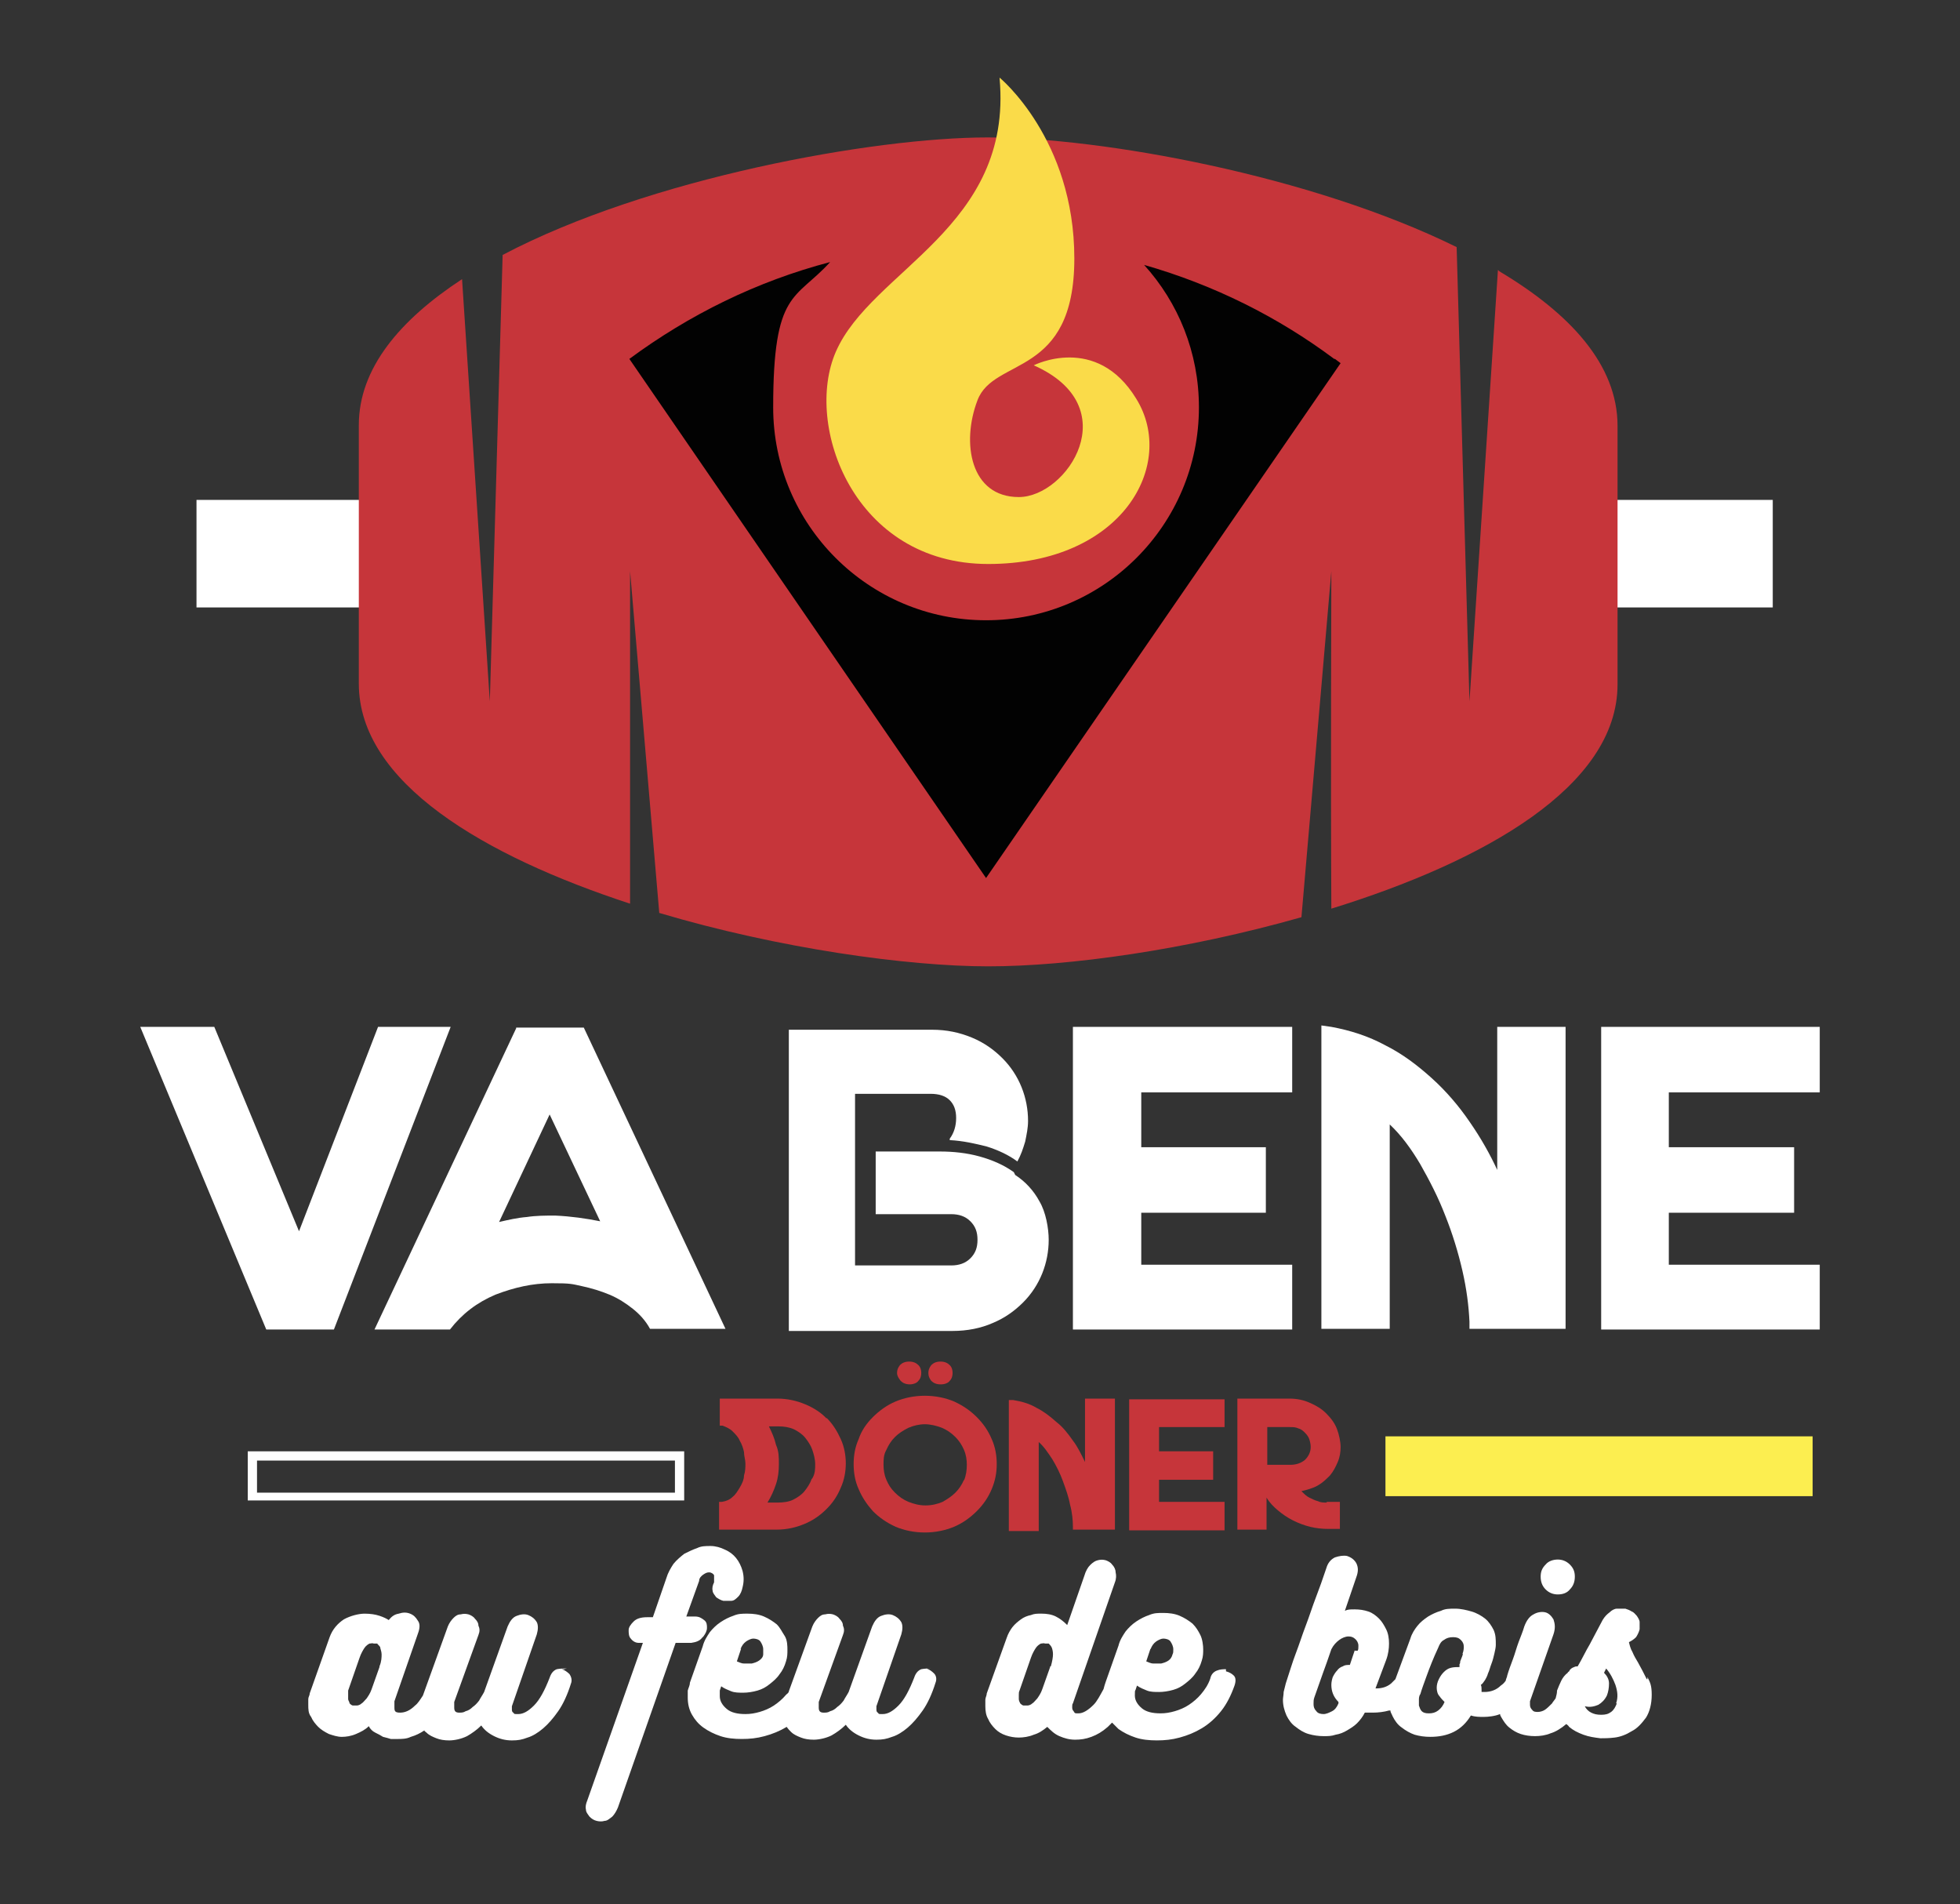
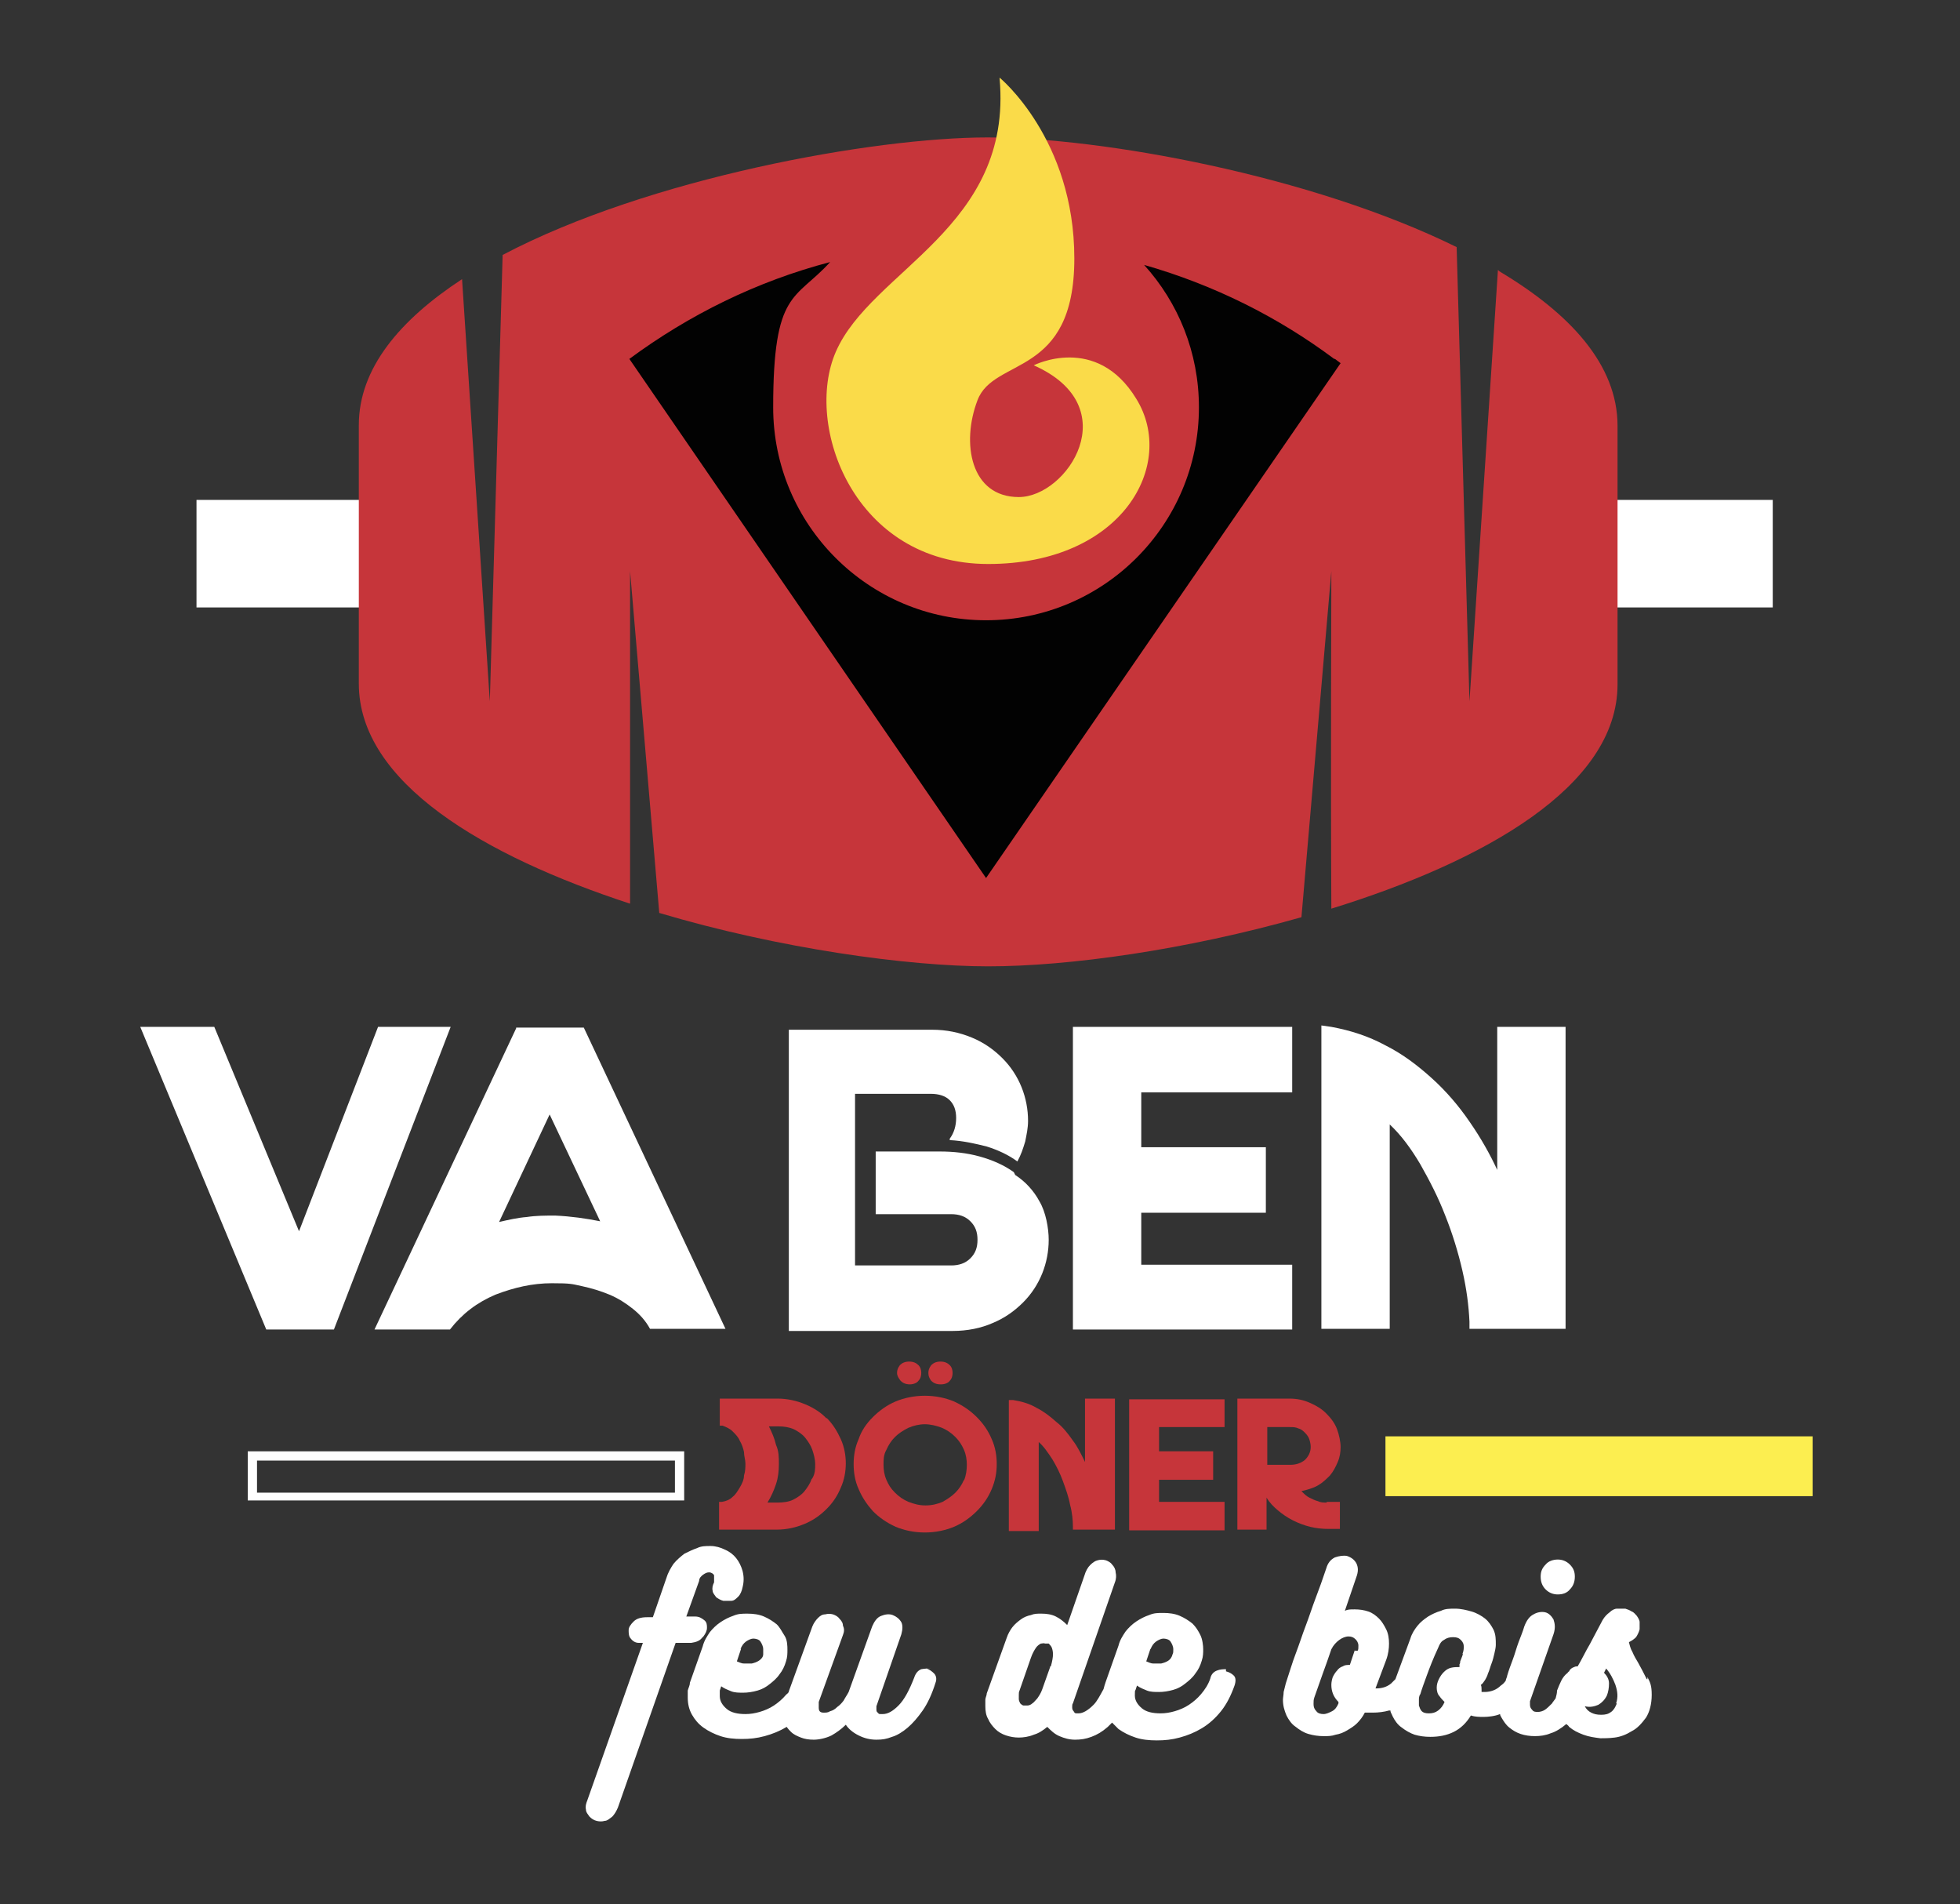
<svg xmlns="http://www.w3.org/2000/svg" id="Calque_3" data-name="Calque 3" version="1.1" viewBox="0 0 275.3 267.4">
  <rect x="0" y="0" width="275.3" height="267.4" fill="#333333" stroke="none" />
  <defs>
    <style>
      .cls-1 {
        stroke: #010101;
      }

      .cls-1, .cls-2 {
        fill: none;
        stroke-miterlimit: 10;
      }

      .cls-2 {
        stroke: #fff;
      }

      .cls-3 {
        fill: #020202;
      }

      .cls-3, .cls-4, .cls-5, .cls-6, .cls-7 {
        stroke-width: 0px;
      }

      .cls-4 {
        fill: #c6353a;
      }

      .cls-5 {
        fill: #fcee50;
      }

      .cls-6 {
        fill: #fff;
      }

      .cls-7 {
        fill: #fadb49;
      }
    </style>
  </defs>
  <g>
    <polygon class="cls-6" points="53.1 144.2 42 172.9 30.1 144.2 19.7 144.2 37.4 186.7 46.9 186.7 63.3 144.2 53.1 144.2" />
    <path class="cls-6" d="M72.5,144.4l-19.9,42.3h10.6c1.7-2.2,3.8-3.8,6.4-4.9,2.6-1,5.2-1.6,7.9-1.6s2.8.1,4.2.4c1.4.3,2.7.7,3.9,1.2,1.2.5,2.3,1.2,3.3,2s1.8,1.7,2.4,2.8h10.6l-19.9-42.3h-9.5ZM77.9,170.7c-1.3,0-2.6,0-3.9.2-1.3.1-2.6.4-3.9.7l7.1-15.1,7.1,15c-2-.4-4.1-.7-6.3-.8h0Z" />
    <path class="cls-6" d="M142.4,164.6c-1.4-1-3-1.7-4.8-2.2s-3.7-.7-5.6-.7h-9v8.8h10.6c1.1,0,2,.3,2.7,1s1,1.5,1,2.6-.3,1.9-1,2.6c-.7.7-1.6,1-2.7,1h-13.5v-24.1h10.6c1.2,0,2.1.3,2.7.9s.9,1.4.9,2.5-.3,2.1-.9,2.9h0v.2h0c1.9.1,3.6.5,5.2.9,1.6.5,3.1,1.2,4.3,2.1.5-.9.8-1.8,1.1-2.8.2-1,.4-1.9.4-2.9,0-1.6-.3-3.2-.9-4.7-.6-1.5-1.5-2.9-2.7-4.1-1.2-1.2-2.6-2.2-4.3-2.9s-3.5-1.1-5.6-1.1h-20.1v42.3h23c2.1,0,4-.4,5.6-1.1,1.7-.7,3.1-1.7,4.3-2.9s2.1-2.6,2.7-4.1c.6-1.5.9-3.1.9-4.7s-.4-3.9-1.3-5.4c-.8-1.5-2-2.8-3.4-3.7l-.2-.4Z" />
    <polygon class="cls-6" points="150.7 186.7 181.5 186.7 181.5 177.6 160.3 177.6 160.3 170.3 177.8 170.3 177.8 161.1 160.3 161.1 160.3 153.4 181.5 153.4 181.5 144.2 150.7 144.2 150.7 186.7" />
    <path class="cls-6" d="M210.4,164.5c-1.1-2.4-2.4-4.7-4-7-1.5-2.2-3.3-4.3-5.3-6.1s-4.1-3.4-6.5-4.6c-2.4-1.3-4.9-2.1-7.6-2.6l-1.4-.2v42.6h9.6v-28.7c1.6,1.5,3,3.4,4.3,5.6,1.3,2.3,2.5,4.6,3.5,7.2,1,2.5,1.8,5.1,2.4,7.7.6,2.6.9,5,1,7.2v1h13.5v-42.4h-9.6v20.3h.1Z" />
-     <polygon class="cls-6" points="255.6 153.4 255.6 144.2 224.9 144.2 224.9 186.7 255.6 186.7 255.6 177.6 234.4 177.6 234.4 170.3 252 170.3 252 161.1 234.4 161.1 234.4 153.4 255.6 153.4" />
  </g>
  <g>
    <path class="cls-4" d="M116.2,199.3c-.8-.9-1.9-1.6-3.1-2.1s-2.5-.8-3.9-.8h-8.1v3.8h.4c.5.2,1,.4,1.4.8.4.4.8.8,1,1.3.3.5.5,1.1.6,1.6,0,.6.2,1.1.2,1.6s0,1.1-.2,1.7c0,.6-.3,1.2-.6,1.7-.3.5-.6,1-1,1.3-.4.4-.9.6-1.5.7h-.4v3.9h8.1c1.4,0,2.7-.3,3.9-.8,1.2-.5,2.2-1.2,3.1-2.1s1.5-1.8,2-3c.5-1.1.7-2.3.7-3.4s-.2-2.3-.7-3.4c-.5-1.1-1.1-2.1-2-3v.2ZM114,207.7c-.2.6-.6,1.2-1,1.7s-1,.9-1.6,1.2-1.4.4-2.2.4h-1.4c.5-.8.9-1.7,1.2-2.6.3-.9.4-1.8.4-2.8s0-1.8-.4-2.7c-.2-.9-.6-1.8-1-2.6h1.3c.8,0,1.5.1,2.2.4.6.3,1.2.7,1.6,1.2s.8,1.1,1,1.7c.2.6.4,1.3.4,2s0,1.3-.4,2h0Z" />
    <path class="cls-4" d="M127.8,194.4c.5,0,1-.2,1.2-.5.3-.3.4-.7.4-1.1s-.1-.8-.4-1.1c-.3-.3-.7-.5-1.3-.5s-1,.2-1.3.5c-.3.4-.4.7-.4,1.1s.2.7.5,1.1c.3.3.7.5,1.3.5Z" />
    <path class="cls-4" d="M132.2,194.4c.5,0,1-.2,1.2-.5.3-.3.4-.7.4-1.1s-.1-.8-.4-1.1c-.3-.3-.7-.5-1.3-.5s-1,.2-1.3.5c-.3.4-.4.7-.4,1.1s.1.7.4,1.1c.3.3.7.5,1.3.5h.1Z" />
    <path class="cls-4" d="M137.2,199c-.9-.9-1.9-1.6-3.2-2.2-1.2-.5-2.6-.8-4.1-.8s-2.9.3-4.1.8-2.3,1.3-3.2,2.2c-.9.9-1.6,1.9-2,3.1-.5,1.1-.7,2.3-.7,3.5s.2,2.4.7,3.5c.5,1.2,1.2,2.2,2,3.1.9.9,1.9,1.6,3.2,2.2,1.2.5,2.6.8,4.1.8s2.9-.3,4.1-.8,2.3-1.3,3.2-2.2,1.6-1.9,2.1-3.1c.5-1.2.7-2.3.7-3.5s-.2-2.4-.7-3.5c-.5-1.2-1.2-2.2-2.1-3.1ZM135.4,207.8c-.3.7-.7,1.3-1.2,1.8s-1.1.9-1.8,1.3c-.7.3-1.5.5-2.4.5s-1.6-.2-2.4-.5c-.7-.3-1.3-.7-1.9-1.3s-.9-1.1-1.2-1.8c-.3-.7-.4-1.4-.4-2.1s0-1.4.4-2.1c.3-.7.7-1.3,1.2-1.8s1.1-.9,1.9-1.3c.7-.3,1.5-.5,2.3-.5s1.6.2,2.4.5c.7.3,1.3.7,1.9,1.3.5.5.9,1.1,1.2,1.8s.4,1.4.4,2.1-.1,1.5-.4,2.2h0Z" />
    <path class="cls-4" d="M152.4,205.3c-.5-1-1-2.1-1.7-3-.7-1-1.4-1.9-2.3-2.6-.9-.8-1.8-1.5-2.8-2-1-.6-2.1-.9-3.3-1.1h-.6c0-.1,0,18.4,0,18.4h4.2v-12.5c.7.6,1.3,1.5,1.9,2.4.6,1,1.1,2,1.5,3.1s.8,2.2,1,3.3c.3,1.1.4,2.2.4,3.1v.4h5.9v-18.4h-4.2v8.8h0Z" />
    <polygon class="cls-4" points="158.6 214.9 172 214.9 172 210.9 162.8 210.9 162.8 207.8 170.4 207.8 170.4 203.8 162.8 203.8 162.8 200.4 172 200.4 172 196.5 158.6 196.5 158.6 214.9" />
    <path class="cls-4" d="M186.4,211c-.5,0-.9,0-1.3-.2-.4-.1-.8-.3-1.2-.5s-.7-.5-1.1-.9c.8-.2,1.6-.4,2.3-.8.7-.4,1.2-.9,1.7-1.4.5-.6.8-1.2,1.1-1.9s.4-1.4.4-2.1-.2-1.7-.5-2.5-.8-1.5-1.5-2.2-1.4-1.1-2.3-1.5c-.9-.4-1.8-.6-2.9-.6h-7.3v18.4h4.1v-4.5c.4.7,1,1.3,1.6,1.8s1.3,1,2.1,1.4,1.6.7,2.4.9c.8.2,1.7.3,2.6.3h1.6v-3.8h-1.9,0ZM181.2,205.7h-3.2v-5.3h3.2c.4,0,.8,0,1.2.2.4.1.7.4.9.6.3.3.5.6.6.9.1.3.2.7.2,1.1,0,.7-.3,1.3-.8,1.8-.6.5-1.3.7-2.1.7h0Z" />
  </g>
  <g>
    <rect class="cls-1" x="35.5" y="204.4" width="60" height="5.7" />
    <path class="cls-2" d="M95.6,210.2h-60.3v-5.9h60.3v5.9ZM35.6,210.1h59.7v-5.5h-59.7s0,5.5,0,5.5Z" />
  </g>
  <rect class="cls-5" x="194.6" y="201.7" width="60" height="8.4" />
  <g>
-     <path class="cls-6" d="M79.6,234.3c-.4,0-.9,0-1.4.1-.5.2-.8.6-1,1.2-.7,1.8-1.4,3.1-2.2,3.9-.8.8-1.5,1.2-2.2,1.2s-.5,0-.7-.2c-.2-.1-.2-.3-.2-.5v-.4l3.5-10.1c.2-.7.2-1.3,0-1.7-.3-.5-.7-.8-1.2-1s-1.1-.1-1.6.1c-.6.2-1,.8-1.3,1.5l-3.3,9.2c-.2.4-.5.8-.7,1.2-.3.4-.6.7-.9.9-.3.3-.6.5-1,.6-.3.2-.6.2-.9.2-.5,0-.7-.2-.7-.7s0-.5,0-.8l3.4-9.4c.2-.5.2-.9,0-1.3,0-.4-.2-.7-.5-1-.2-.3-.6-.5-.9-.6-.4-.1-.7-.1-1.1,0-.4,0-.7.2-1,.5-.3.3-.6.7-.8,1.2l-3.5,9.7c-.4.6-.7,1.1-1.1,1.4-.7.7-1.4,1-2.1,1s-.8-.2-.8-.7,0-.5,0-.9l3.3-9.5c.3-.8.3-1.4,0-1.8-.3-.5-.6-.8-1.1-1s-1-.2-1.6,0c-.6.1-1,.4-1.4.9-.3-.2-.7-.4-1.3-.6-.6-.2-1.3-.3-2.1-.3s-2,.3-2.9.8c-.9.6-1.6,1.4-2,2.5l-2.8,7.9c0,.3-.2.5-.2.8v.8c0,.6,0,1.2.4,1.7.2.5.6,1,1,1.4s.9.7,1.5,1c.6.2,1.2.4,1.8.4s1.3-.1,2-.4c.7-.3,1.3-.6,1.8-1.1.2.4.5.7.9.9s.8.4,1.1.6c.4.1.8.2,1.1.3h.9c.6,0,1.3,0,1.9-.3.7-.2,1.3-.5,1.9-.9h0c0,.1.2.2.3.3.4.4.9.6,1.4.8s1.1.3,1.8.3,1.7-.2,2.5-.6c.7-.4,1.4-.9,2-1.5.4.6,1,1.1,1.8,1.5s1.6.6,2.5.6,1.4-.1,2.2-.4c.7-.2,1.5-.7,2.2-1.3s1.4-1.4,2.1-2.4,1.3-2.3,1.8-3.9c.2-.5,0-1-.2-1.3-.3-.3-.7-.6-1.1-.7h.3ZM53.3,234.1l-1.1,3.1c-.2.6-.5,1-.7,1.3-.3.3-.5.6-.7.7-.2.2-.5.3-.7.3h-.5c-.2,0-.4-.2-.5-.3,0-.2-.2-.4-.2-.6v-.6c0-.2,0-.4,0-.6l1.6-4.6c.2-.6.5-1.1.7-1.4.2-.3.5-.5.7-.6.2,0,.4-.1.6,0h.5c0,.1.3.3.4.5,0,.2.2.6.2,1s0,1-.3,1.7h0Z" />
    <path class="cls-6" d="M98.8,229.8c.3-.4.5-.8.5-1.2s0-.8-.4-1.1-.7-.5-1.3-.5h-1.2l1.8-5c0-.4.3-.7.6-.9.3-.2.5-.3.8-.3s.6.2.7.4c0,.3,0,.6,0,1-.2.4-.3.8-.2,1.2,0,.3.3.6.5.9.3.2.6.4,1,.5h1.1c.4,0,.7-.3,1-.6s.5-.8.6-1.3c.2-.8.2-1.5,0-2.3-.2-.7-.5-1.3-.9-1.8s-.9-.9-1.6-1.2c-.6-.3-1.3-.5-2-.5s-1.3,0-1.9.3c-.6.2-1.2.5-1.8.8-.5.4-1,.8-1.5,1.4-.4.6-.8,1.3-1,2l-1.9,5.5h-.8c-.9,0-1.5.2-1.9.6-.4.4-.7.8-.7,1.2s0,.9.3,1.2c.3.4.7.6,1.1.6h.6l-7.8,22.1c-.2.5-.3.9-.2,1.3,0,.4.3.7.5,1,.3.3.6.5,1,.6s.8.1,1.1,0c.4,0,.7-.3,1.1-.6.3-.3.6-.8.8-1.3l8.1-23.1h2.2c.7-.1,1.2-.3,1.5-.7l.2-.2Z" />
    <path class="cls-6" d="M130.8,234.3c-.4,0-.9,0-1.4.1-.5.2-.8.6-1,1.2-.7,1.8-1.4,3.1-2.2,3.9-.8.8-1.5,1.2-2.2,1.2s-.5,0-.7-.2c-.2-.1-.2-.3-.2-.5v-.4l3.5-10.1c.2-.7.2-1.3,0-1.7-.3-.5-.7-.8-1.2-1s-1.1-.1-1.6.1c-.6.2-1,.8-1.3,1.5l-3.3,9.2c-.2.4-.5.8-.7,1.2-.3.4-.6.7-.9.9-.3.3-.6.5-1,.6-.3.2-.6.2-.9.2-.5,0-.7-.2-.7-.7s0-.5,0-.8l3.4-9.4c.2-.5.2-.9,0-1.3,0-.4-.2-.7-.5-1-.2-.3-.6-.5-.9-.6-.4-.1-.7-.1-1.1,0-.4,0-.7.2-1,.5s-.6.7-.8,1.2l-3.3,9.1c0,.2-.2.3-.4.5-.5.6-1.1,1.1-1.7,1.5s-1.3.7-2,.9-1.3.3-2,.3c-1.1,0-2-.2-2.6-.7s-1-1.1-1-1.8,0-.6,0-.8l.2-.6c.4.3.9.5,1.4.7s1.1.2,1.7.2,1.3-.1,2-.3,1.2-.5,1.7-.9,1-.8,1.4-1.4c.4-.5.7-1.1.9-1.8.2-.6.2-1.1.2-1.6s0-1.4-.4-2-.6-1.1-1.1-1.6c-.5-.4-1.1-.8-1.8-1.1-.7-.3-1.5-.4-2.3-.4s-1.3,0-2,.3c-.6.2-1.2.5-1.8.9-.6.4-1.1.9-1.5,1.4-.4.6-.8,1.2-1,2l-1.8,5.1c0,.4-.2.7-.3,1.1,0,.4,0,.7,0,1,0,.9.2,1.7.6,2.4s.9,1.3,1.6,1.8,1.5.9,2.4,1.2,1.9.4,3,.4,2.1-.1,3.2-.4c1.1-.3,2.1-.7,3.1-1.3h0c.2.3.4.5.6.7.4.4.9.6,1.4.8s1.1.3,1.8.3,1.7-.2,2.5-.6c.7-.4,1.4-.9,2-1.5.4.6,1,1.1,1.8,1.5s1.6.6,2.5.6,1.4-.1,2.2-.4c.7-.2,1.5-.7,2.2-1.3.7-.6,1.4-1.4,2.1-2.4s1.3-2.3,1.8-3.9c.2-.5.1-1-.2-1.3s-.7-.6-1.1-.7h.5ZM104,231.6c.2-.5.4-.8.8-1.1.3-.2.7-.4,1-.4s.8.1,1,.4c.2.3.4.7.4,1.1s0,.5,0,.7c0,.4-.3.7-.6.9-.3.2-.6.3-1,.4h-1.1c-.4,0-.7-.2-1-.3l.6-1.8h0Z" />
    <path class="cls-6" d="M172.3,234.4c-.5,0-.9,0-1.4.2s-.8.6-.9,1.1c-.3.9-.8,1.6-1.3,2.2-.5.6-1.1,1.1-1.7,1.5-.6.4-1.3.7-2,.9s-1.3.3-2,.3c-1.1,0-2-.2-2.6-.7s-1-1.1-1-1.8,0-.6.1-.8l.2-.6c.4.3.9.5,1.4.7s1.1.2,1.7.2,1.3-.1,2-.3,1.2-.5,1.7-.9,1-.8,1.4-1.4c.4-.5.7-1.1.9-1.8.2-.6.2-1.1.2-1.6s-.1-1.4-.4-2c-.3-.6-.6-1.1-1.1-1.6-.5-.4-1.1-.8-1.8-1.1s-1.5-.4-2.3-.4-1.3,0-2,.3c-.6.2-1.2.5-1.8.9s-1.1.9-1.5,1.4c-.4.6-.8,1.2-1,2l-1.8,5.1c-.1.3-.2.6-.3,1-.5.9-.9,1.7-1.4,2.2-.8.8-1.5,1.2-2.1,1.2s-.5,0-.7-.3c-.2-.2-.2-.4-.2-.6s0-.4.1-.5l5.9-17c.2-.5.2-1,.1-1.4,0-.4-.2-.8-.5-1.1-.2-.3-.6-.5-.9-.6-.4-.1-.7-.1-1.1,0-.4.1-.7.3-1.1.7-.3.3-.6.8-.8,1.5l-2.4,6.9c-.5-.5-1-.9-1.6-1.2s-1.3-.4-2-.4-1,0-1.5.2c-.5.1-1,.3-1.4.6s-.8.6-1.2,1.1c-.3.4-.6.9-.8,1.5l-2.8,7.8c0,.3-.2.6-.2.9v.9c0,.7.1,1.3.4,1.8.2.5.6,1,1,1.4s.9.7,1.5.9,1.2.3,1.8.3,1.4-.1,2.1-.4c.7-.2,1.3-.6,1.9-1.1.5.5,1,1,1.7,1.3s1.4.5,2.2.5,1.5-.1,2.3-.4c.8-.3,1.5-.7,2.3-1.4l.6-.6.9.9c.7.5,1.5.9,2.4,1.2s1.9.4,3,.4,2.1-.1,3.2-.4c1.1-.3,2.1-.7,3.1-1.3s1.9-1.4,2.7-2.4,1.4-2.2,1.9-3.6c.2-.6.2-1.1-.1-1.4-.3-.3-.7-.5-1.1-.6v-.3ZM161.6,231.6c.2-.5.4-.8.8-1.1.3-.2.7-.4,1-.4s.8.1,1,.4c.2.3.4.7.4,1.1s0,.5-.1.7c-.1.4-.3.7-.6.9s-.6.3-1,.4h-1.1c-.4,0-.7-.2-1-.3l.6-1.8h0ZM147.5,234.1l-1.1,3.1c-.2.6-.5,1-.7,1.3-.3.3-.5.6-.7.7-.2.2-.5.3-.7.3h-.5c-.2,0-.4-.2-.5-.3-.1-.2-.2-.4-.2-.6v-.6c0-.2,0-.4.1-.6l1.6-4.6c.2-.6.5-1.1.7-1.4.2-.3.5-.5.7-.6.2,0,.4-.1.6,0h.5c.1.1.3.3.4.5.1.2.2.6.2,1s-.1,1-.3,1.7h-.1Z" />
    <path class="cls-6" d="M218.8,223.9c.7,0,1.3-.2,1.7-.7.5-.5.7-1.1.7-1.8s-.2-1.2-.7-1.7-1.1-.7-1.7-.7-1.3.2-1.7.7c-.5.5-.7,1-.7,1.7s.2,1.3.7,1.8,1.1.7,1.7.7Z" />
    <path class="cls-6" d="M231.3,235.8c-.4-.8-.8-1.6-1.2-2.3-.3-.5-.6-1-.8-1.5-.3-.5-.4-1-.5-1.4.4-.2.7-.4,1-.7.2-.3.4-.7.5-1.1v-1c0-.3-.2-.6-.4-.9-.2-.2-.4-.5-.7-.6-.3-.2-.6-.3-.9-.4h-1.2c-.3,0-.7.2-1,.5-.4.3-.7.6-1,1.1-.6,1.1-1.2,2.3-1.8,3.4-.6,1-1.1,2.1-1.7,3.1-.2,0-.3,0-.5.1-.3.1-.6.3-.7.6,0,0-.2.1-.2.2-.4.3-.7.7-.9,1.1-.2.4-.4.9-.6,1.4,0,.4-.1.7-.2,1.1-.2.3-.4.5-.5.7-.4.4-.7.7-1,.9s-.7.3-1,.3-.6,0-.8-.3c-.2-.2-.3-.4-.3-.7v-.5l3.3-9.4c.3-.9.2-1.5,0-2.1-.3-.5-.7-.9-1.2-1s-1.1,0-1.6.3c-.6.3-1,.9-1.3,1.7-.2.7-.5,1.4-.8,2.2s-.5,1.6-.8,2.4c-.3.8-.6,1.6-.8,2.3,0,.2-.2.5-.2.7-.2.3-.4.5-.7.7-.6.6-1.4.9-2.3.9h-.4v-.3c0-.2,0-.5-.1-.7.2-.1.4-.4.6-.7.1-.2.3-.5.4-.9.2-.4.3-.9.5-1.4s.3-1,.4-1.4.2-.9.2-1.2c0-.8,0-1.4-.3-2.1-.3-.6-.7-1.2-1.2-1.6-.5-.4-1.2-.8-1.9-1s-1.5-.4-2.3-.4-1.4,0-2,.3c-.7.2-1.3.5-1.8.8-.6.4-1.1.8-1.5,1.3s-.8,1.1-1,1.8l-2.1,5.7-.6.6c-.6.5-1.3.7-2.1.7h-.1l1.5-4c.3-.8.4-1.6.4-2.3s-.1-1.4-.4-2c-.3-.6-.6-1.1-1-1.5s-.9-.8-1.5-1-1.2-.3-1.9-.3-1,0-1.4.2l1.6-4.7c.3-.8.3-1.4,0-2-.3-.5-.7-.8-1.3-1-.5-.1-1.1,0-1.7.2-.6.3-1,.8-1.2,1.5-.5,1.5-1,2.9-1.5,4.2s-.9,2.6-1.4,3.9c-.5,1.3-.9,2.6-1.4,3.9-.5,1.3-.9,2.7-1.4,4.2-.1.4-.2.8-.3,1.2,0,.4-.1.8-.1,1.1,0,.8.2,1.5.5,2.2.3.6.7,1.2,1.3,1.6.5.4,1.1.8,1.8,1s1.4.3,2.1.3,1.1,0,1.7-.2c.6-.1,1.1-.3,1.6-.6s1-.6,1.4-1,.8-.9,1.1-1.5h1.1c.8,0,1.6-.1,2.3-.3h.2c0,.3.2.5.3.8.3.6.7,1.2,1.3,1.6.5.4,1.2.8,1.8,1,.7.2,1.4.3,2.2.3,1.2,0,2.3-.2,3.3-.7s1.8-1.3,2.4-2.3c.6.2,1.2.2,1.8.2s1.6-.1,2.3-.4c0,.2.1.3.2.5.3.5.6,1,1.1,1.4s1,.7,1.6.9,1.3.3,2,.3,1.5-.1,2.2-.4c.7-.2,1.5-.7,2.2-1.3.1.1.3.2.4.4.6.5,1.2.8,2,1.1s1.6.4,2.4.5c.5,0,1.2,0,2-.1s1.6-.4,2.4-.9c.8-.4,1.4-1.1,2-1.9.5-.8.8-1.9.8-3.2s-.2-1.7-.6-2.5v.3ZM190.3,231.7l-.7,2.1s-.1,0,0,0h0c-.4,0-.7,0-1,.2-.3.1-.6.3-.8.6-.2.2-.4.5-.6.9-.1.3-.2.7-.2,1.1,0,.9.3,1.7,1,2.4v.2c-.2.5-.5.9-.9,1.1-.4.2-.8.4-1.2.4s-.8-.1-1-.4c-.3-.3-.4-.6-.4-1s0-.6.1-.9c.4-1.1.8-2.3,1.2-3.4.4-1.1.8-2.2,1.2-3.4.3-.6.7-1,1.1-1.3.4-.3.9-.5,1.3-.5s.7.1,1,.4c.2.2.4.5.4.9s0,.5-.1.7h-.4ZM205.5,232.2c-.1.4-.3.8-.4,1.1,0,.1,0,.3-.1.4v.4c-.4,0-.8,0-1.2.1s-.7.3-1,.6-.5.6-.7,1-.3.8-.3,1.2.1.9.4,1.2c.2.3.5.6.7.8h0c-.2.5-.5.9-.9,1.2s-.8.4-1.3.4-.8-.1-1-.3-.3-.5-.4-.8v-.9c0-.3.1-.6.2-.7.2-.7.5-1.5.9-2.6s.9-2.4,1.6-3.9c.2-.5.4-.9.8-1.1.4-.3.8-.4,1.3-.4s.8.1,1.1.4c.3.3.4.6.4.9s0,.6-.2,1.1h0ZM227.1,239.2c-.2.5-.4.9-.8,1.2-.4.3-.8.4-1.4.4s-1-.1-1.4-.3-.7-.5-.9-.9c.8.2,1.4,0,1.9-.2.5-.3.9-.7,1.2-1.3.2-.5.3-1.1.3-1.7s-.3-1.1-.7-1.5l.3-.6c.6.7,1,1.5,1.3,2.3.3.9.4,1.7.1,2.6h0Z" />
  </g>
  <rect class="cls-6" x="27.6" y="70.2" width="26.4" height="15.1" />
  <rect class="cls-6" x="222.6" y="70.2" width="26.4" height="15.1" />
  <path class="cls-4" d="M210.4,37.9l-4,60.6-1.8-63.8c-20.5-10.1-49.9-15.4-65.9-15.4s-47.6,5.7-68.1,16.5l-1.8,62.7-3.9-59.3c-8.7,5.7-14.5,12.5-14.5,20.5v36.3c0,13.9,17.6,24.2,38.1,30.9v-46.7l4.1,48c16.8,5,34.9,7.5,46.2,7.5s27.8-2.3,44-6.9l4.2-48.6s-.1,30.4,0,47.4c21.3-6.6,40.2-17.1,40.2-31.5v-36.3c0-8.6-6.7-15.8-16.6-21.7l-.2-.2Z" />
  <path class="cls-7" d="M140.4,10.9s10.5,8.6,10.5,25.4-11.3,13.8-13.6,19.9c-2.3,6-1,13.6,5.8,13.6s15.2-12.7,2.1-18.5c0,0,8.8-4.5,14.4,4.7,5.7,9.2-1.9,23.2-20.8,23.2s-25.9-19.5-21.4-29.8c5-11.5,24.9-17.4,23-38.4h0Z" />
  <path class="cls-3" d="M187.4,50.4c-7.9-5.9-16.9-10.4-26.7-13.2,4.8,5.3,7.7,12.3,7.7,20,0,16.5-13.4,29.9-29.9,29.9s-29.9-13.4-29.9-29.9,3.1-15,8-20.4c-10.3,2.7-19.8,7.4-28.2,13.6h0l50.1,72.9,49.8-72.3c-.3-.2-.5-.4-.8-.6Z" />
</svg>